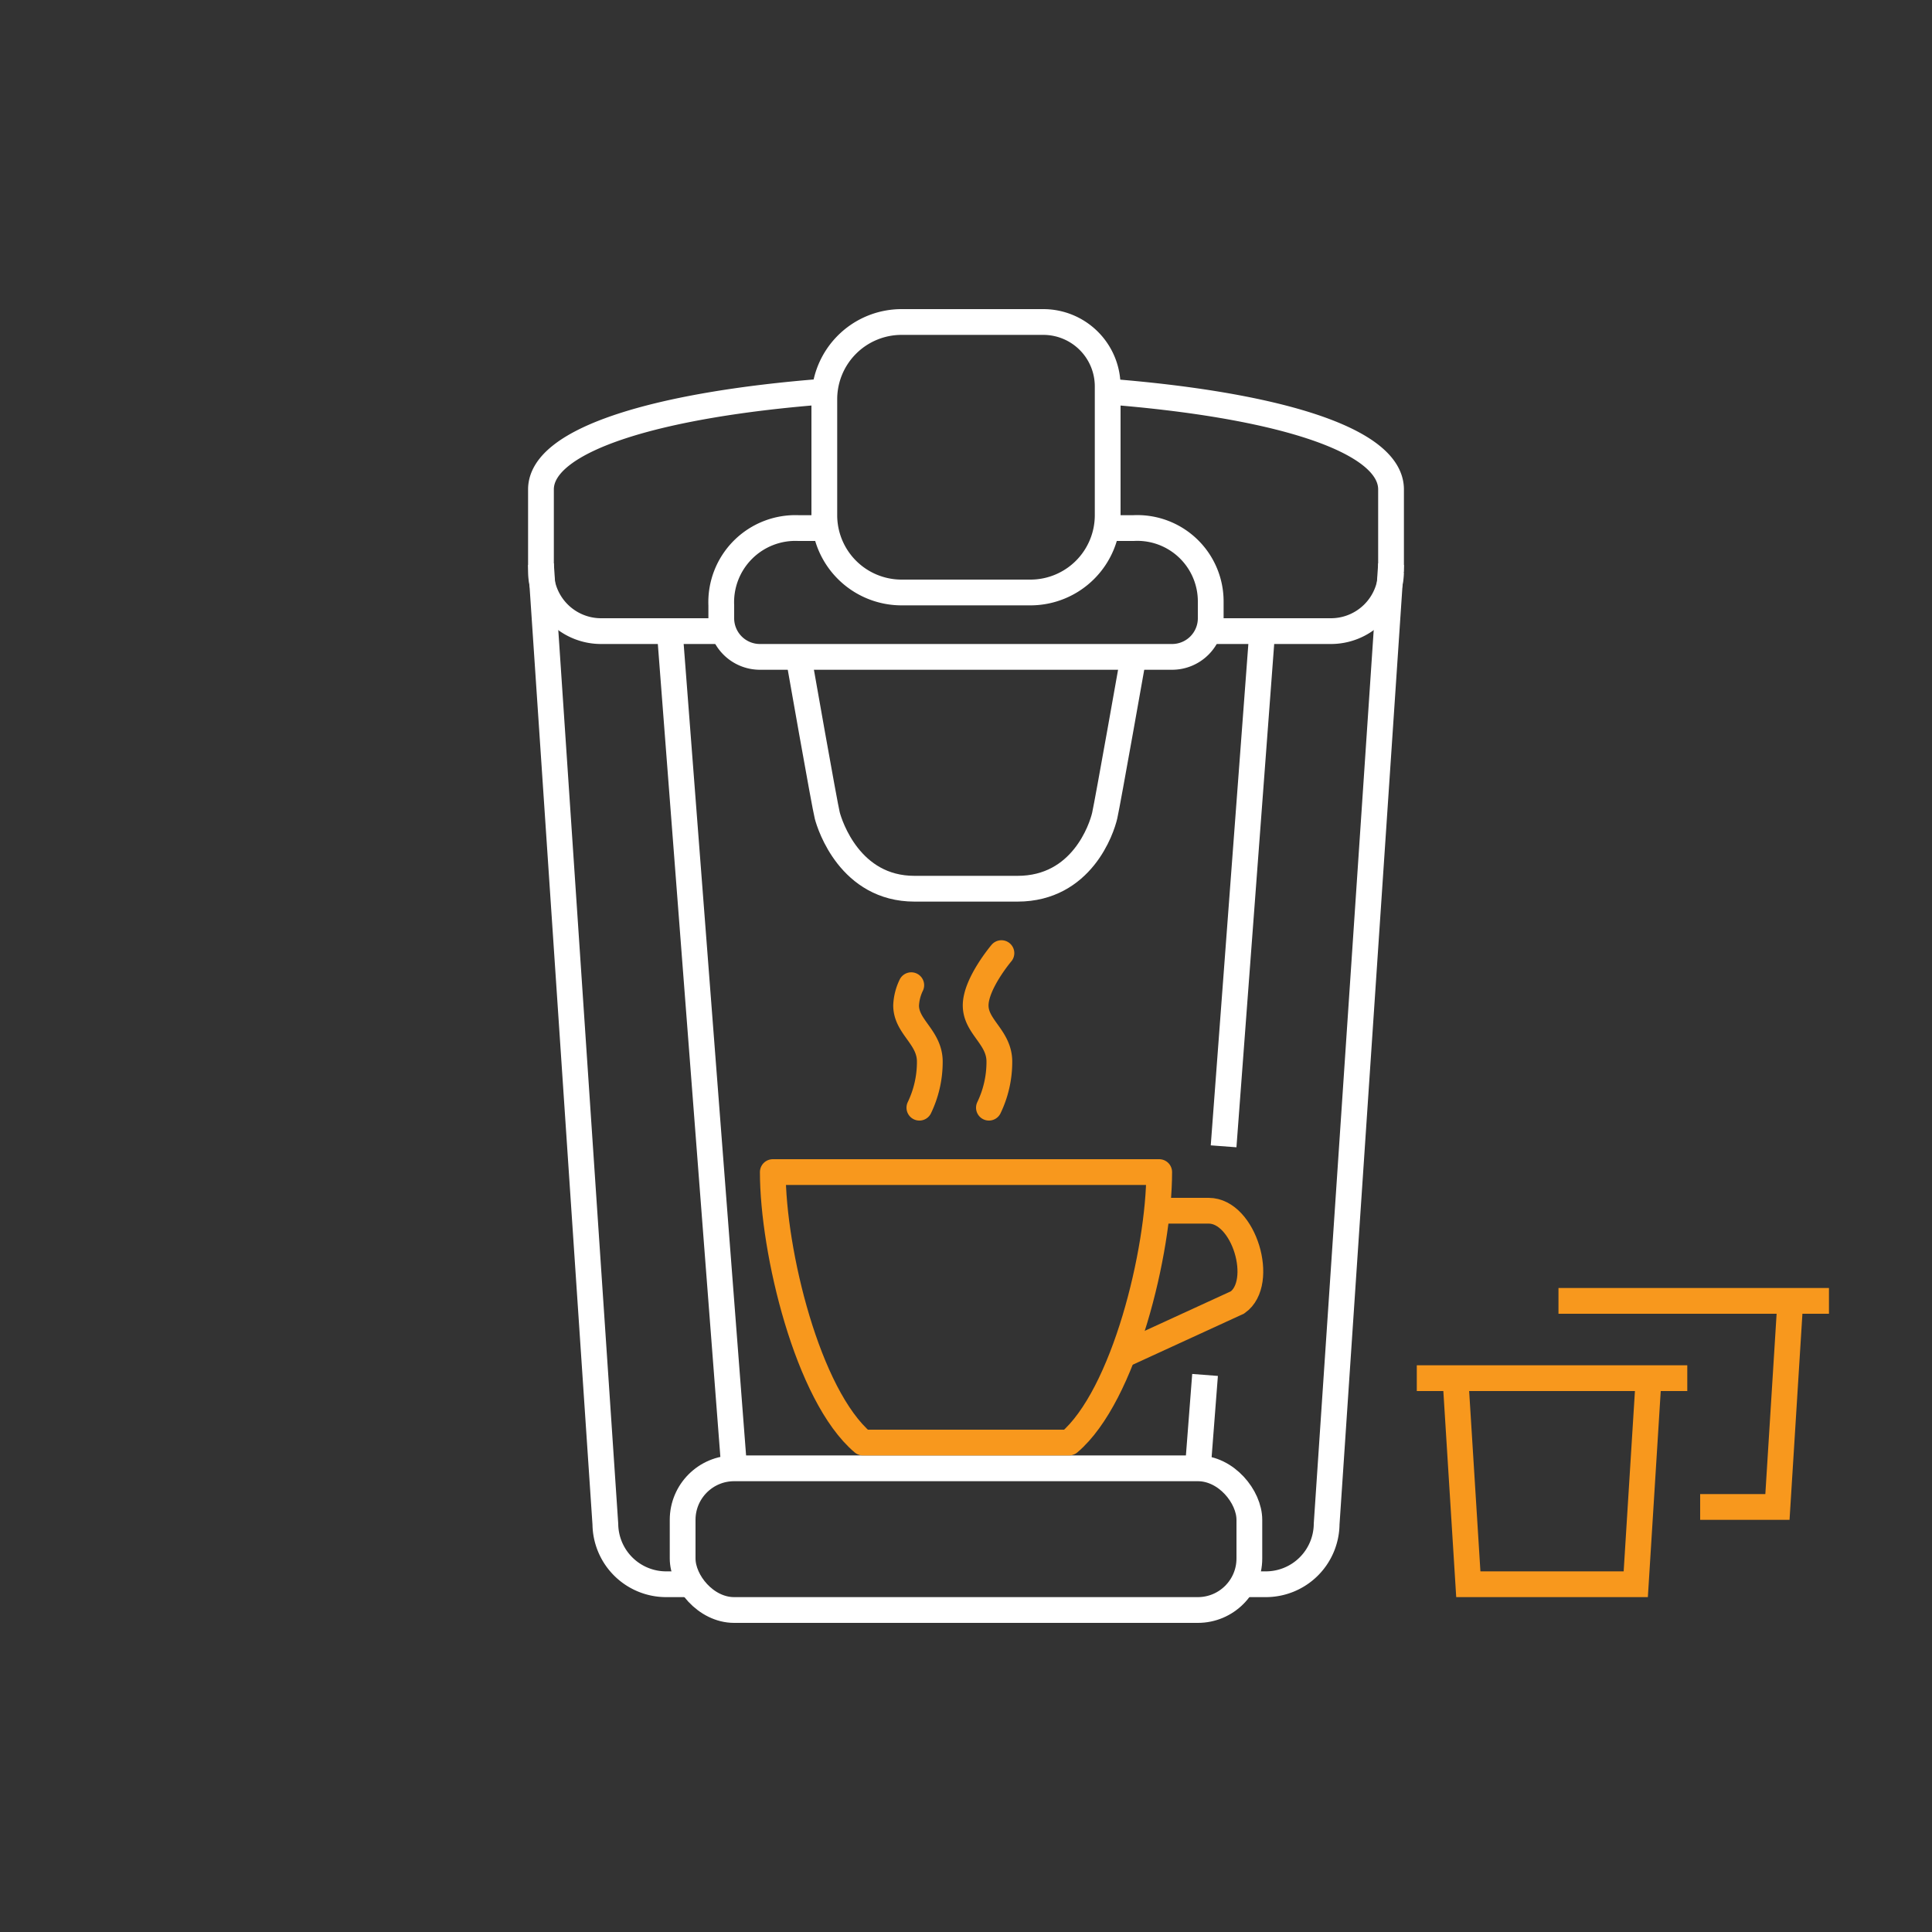
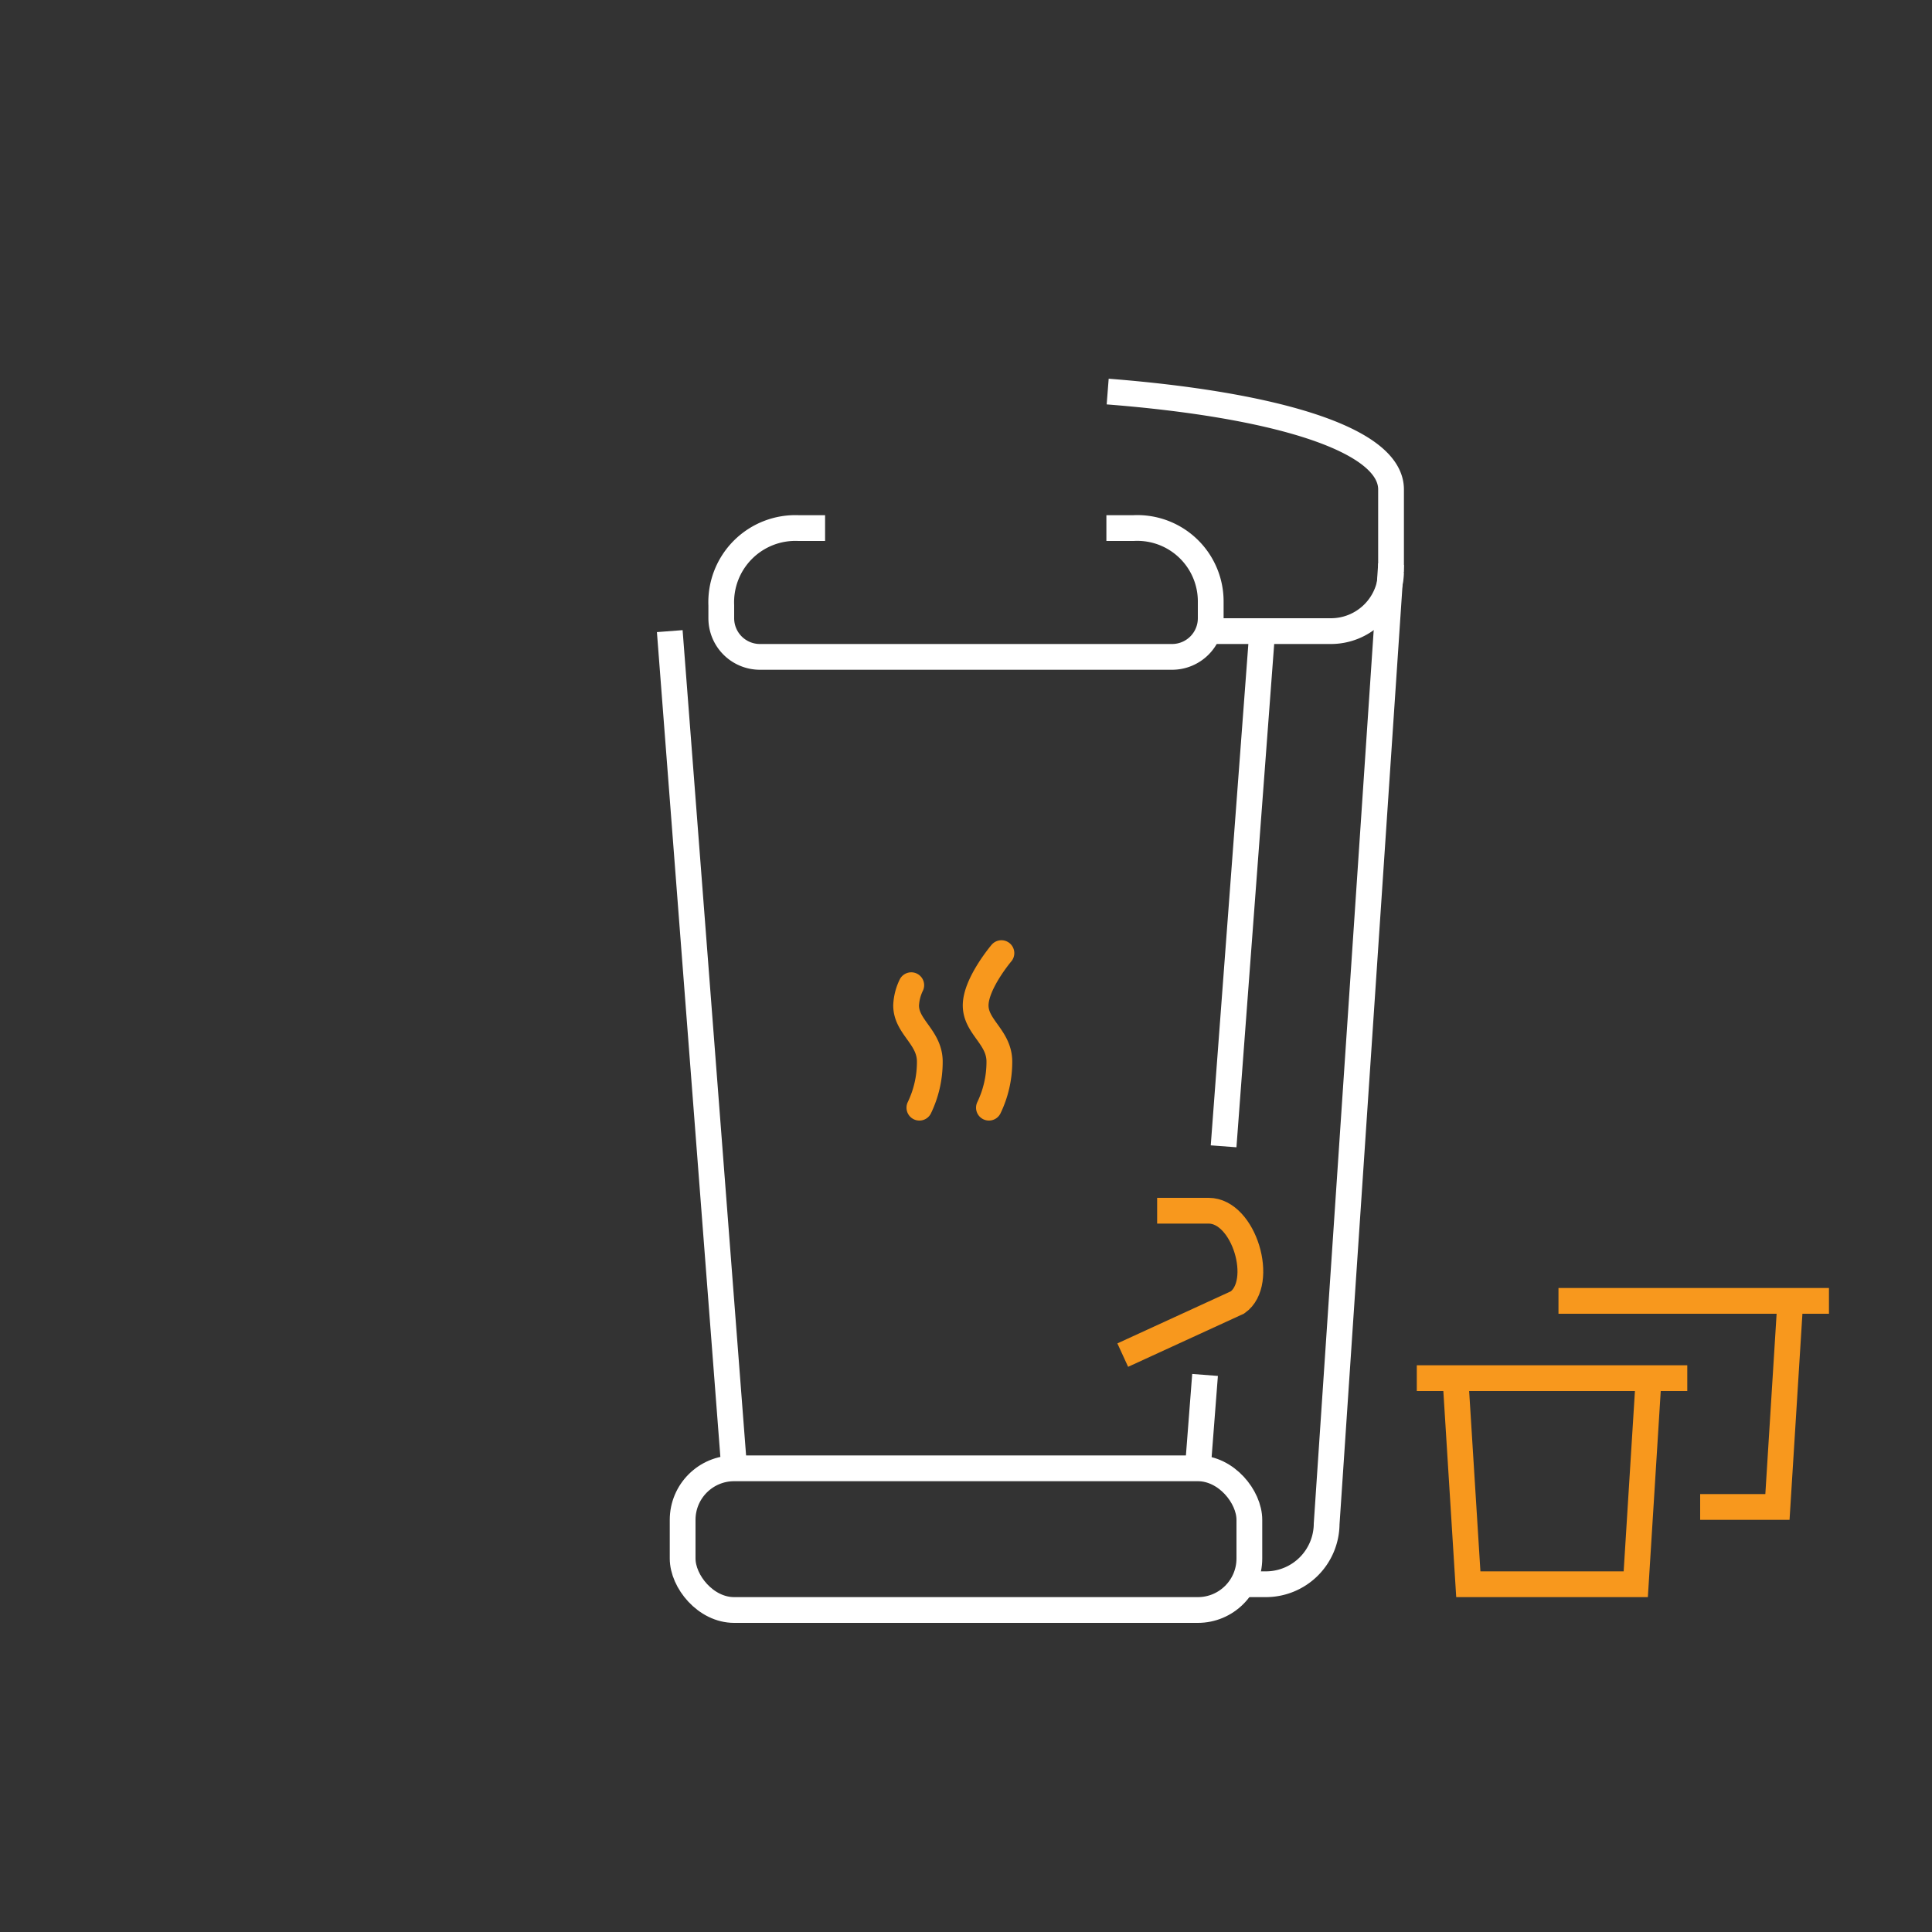
<svg xmlns="http://www.w3.org/2000/svg" id="Art" viewBox="0 0 150 150">
  <rect x="0" y="0" width="150" height="150" fill="#333333" stroke="none" />
  <defs>
    <style>.cls-1,.cls-2,.cls-3,.cls-4,.cls-5{fill:none;}.cls-1,.cls-4,.cls-5{stroke:#f8981d;}.cls-1,.cls-2,.cls-4{stroke-miterlimit:10;}.cls-1,.cls-2,.cls-4,.cls-5{stroke-width:2px;}.cls-2{stroke:#ffffff;}.cls-4{stroke-linecap:round;}.cls-5{stroke-linejoin:round;}</style>
  </defs>
  <title> </title>
  <polyline class="cls-1" points="139 101 138 117 132 117" />
  <line class="cls-1" x1="121" y1="101" x2="142" y2="101" />
-   <path class="cls-2" d="M53.56,123H51.73A4.72,4.72,0,0,1,47,118.34L42,43.8" />
  <path class="cls-2" d="M108,43.8l-5,74.53A4.72,4.72,0,0,1,98.27,123H96.45" />
  <rect class="cls-3" width="150" height="150" />
-   <path class="cls-2" d="M56.16,49H46.71A4.67,4.67,0,0,1,42,44.4V38c0-3.93,9.29-6.62,22-7.6" />
  <path class="cls-2" d="M86,30.4c12.78,1,22,3.65,22,7.6v6.4a4.67,4.67,0,0,1-4.71,4.6H93.82" />
  <path class="cls-4" d="M77.75,74s-2,2.36-2,4.06,1.88,2.47,1.84,4.43A8.18,8.18,0,0,1,76.78,86" />
  <path class="cls-4" d="M70.75,76.49a4,4,0,0,0-.4,1.57c0,1.7,1.88,2.47,1.84,4.43A8.18,8.18,0,0,1,71.38,86" />
  <line class="cls-2" x1="52" y1="49" x2="57" y2="114" />
  <line class="cls-2" x1="93.56" y1="106.75" x2="93" y2="114" />
  <line class="cls-2" x1="98" y1="49" x2="95" y2="89" />
-   <path class="cls-2" d="M88,51s-2,11.31-2.23,12.32S84,69,79,69H71c-5,0-6.57-4.92-6.77-5.68S62,51,62,51" />
-   <path class="cls-2" d="M70,25H81a5,5,0,0,1,5,5V40a6,6,0,0,1-6,6H70a6,6,0,0,1-6-6V31a6,6,0,0,1,6-6Z" />
  <rect class="cls-2" x="53" y="114" width="44" height="11" rx="4" ry="4" />
  <path class="cls-1" d="M89.84,94h4c2.76,0,4.41,5.59,2.24,7.12l-8.91,4.09" />
-   <path class="cls-5" d="M60,91c0,6.13,2.69,17.35,7,21H83c4.29-3.64,7-14.87,7-21H60Z" />
  <polyline class="cls-1" points="128 107 127 123 114 123 113 107" />
  <line class="cls-1" x1="110" y1="107" x2="131" y2="107" />
  <path class="cls-2" d="M85.9,41H88a5.7,5.7,0,0,1,6,5.73V48a3,3,0,0,1-3,3H59a3,3,0,0,1-3-3V47a5.76,5.76,0,0,1,6-6h2.06" />
</svg>